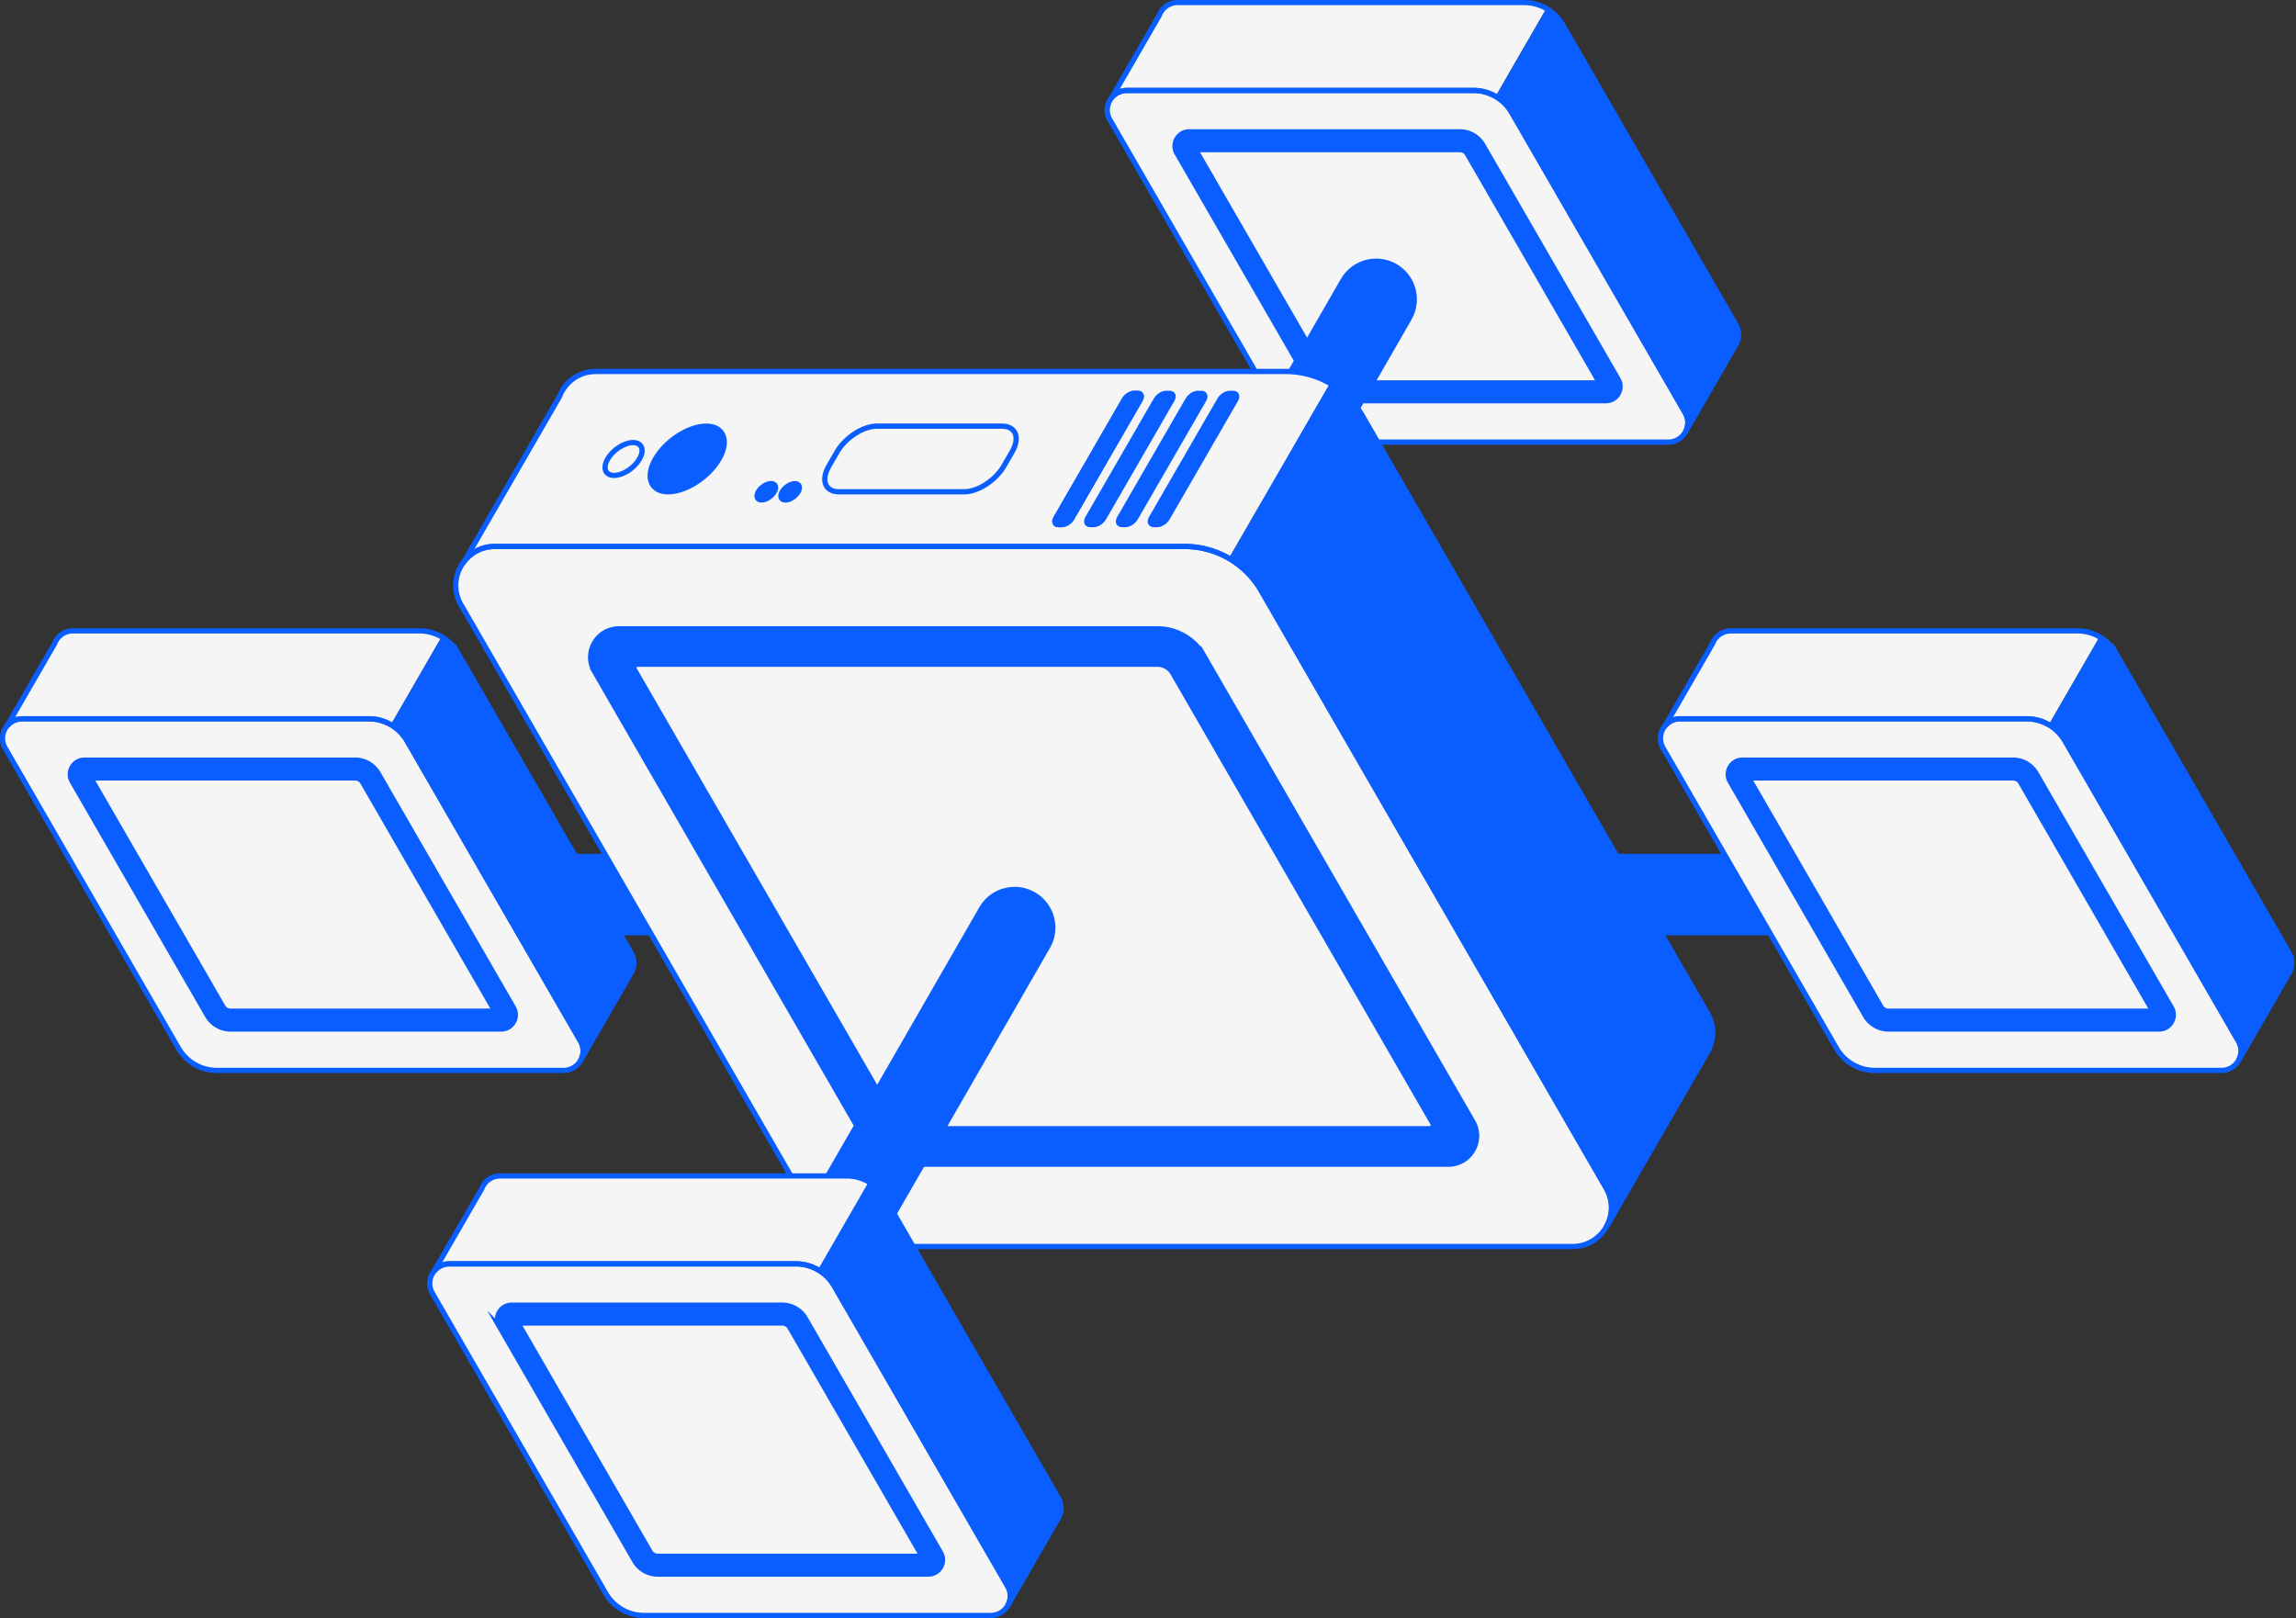
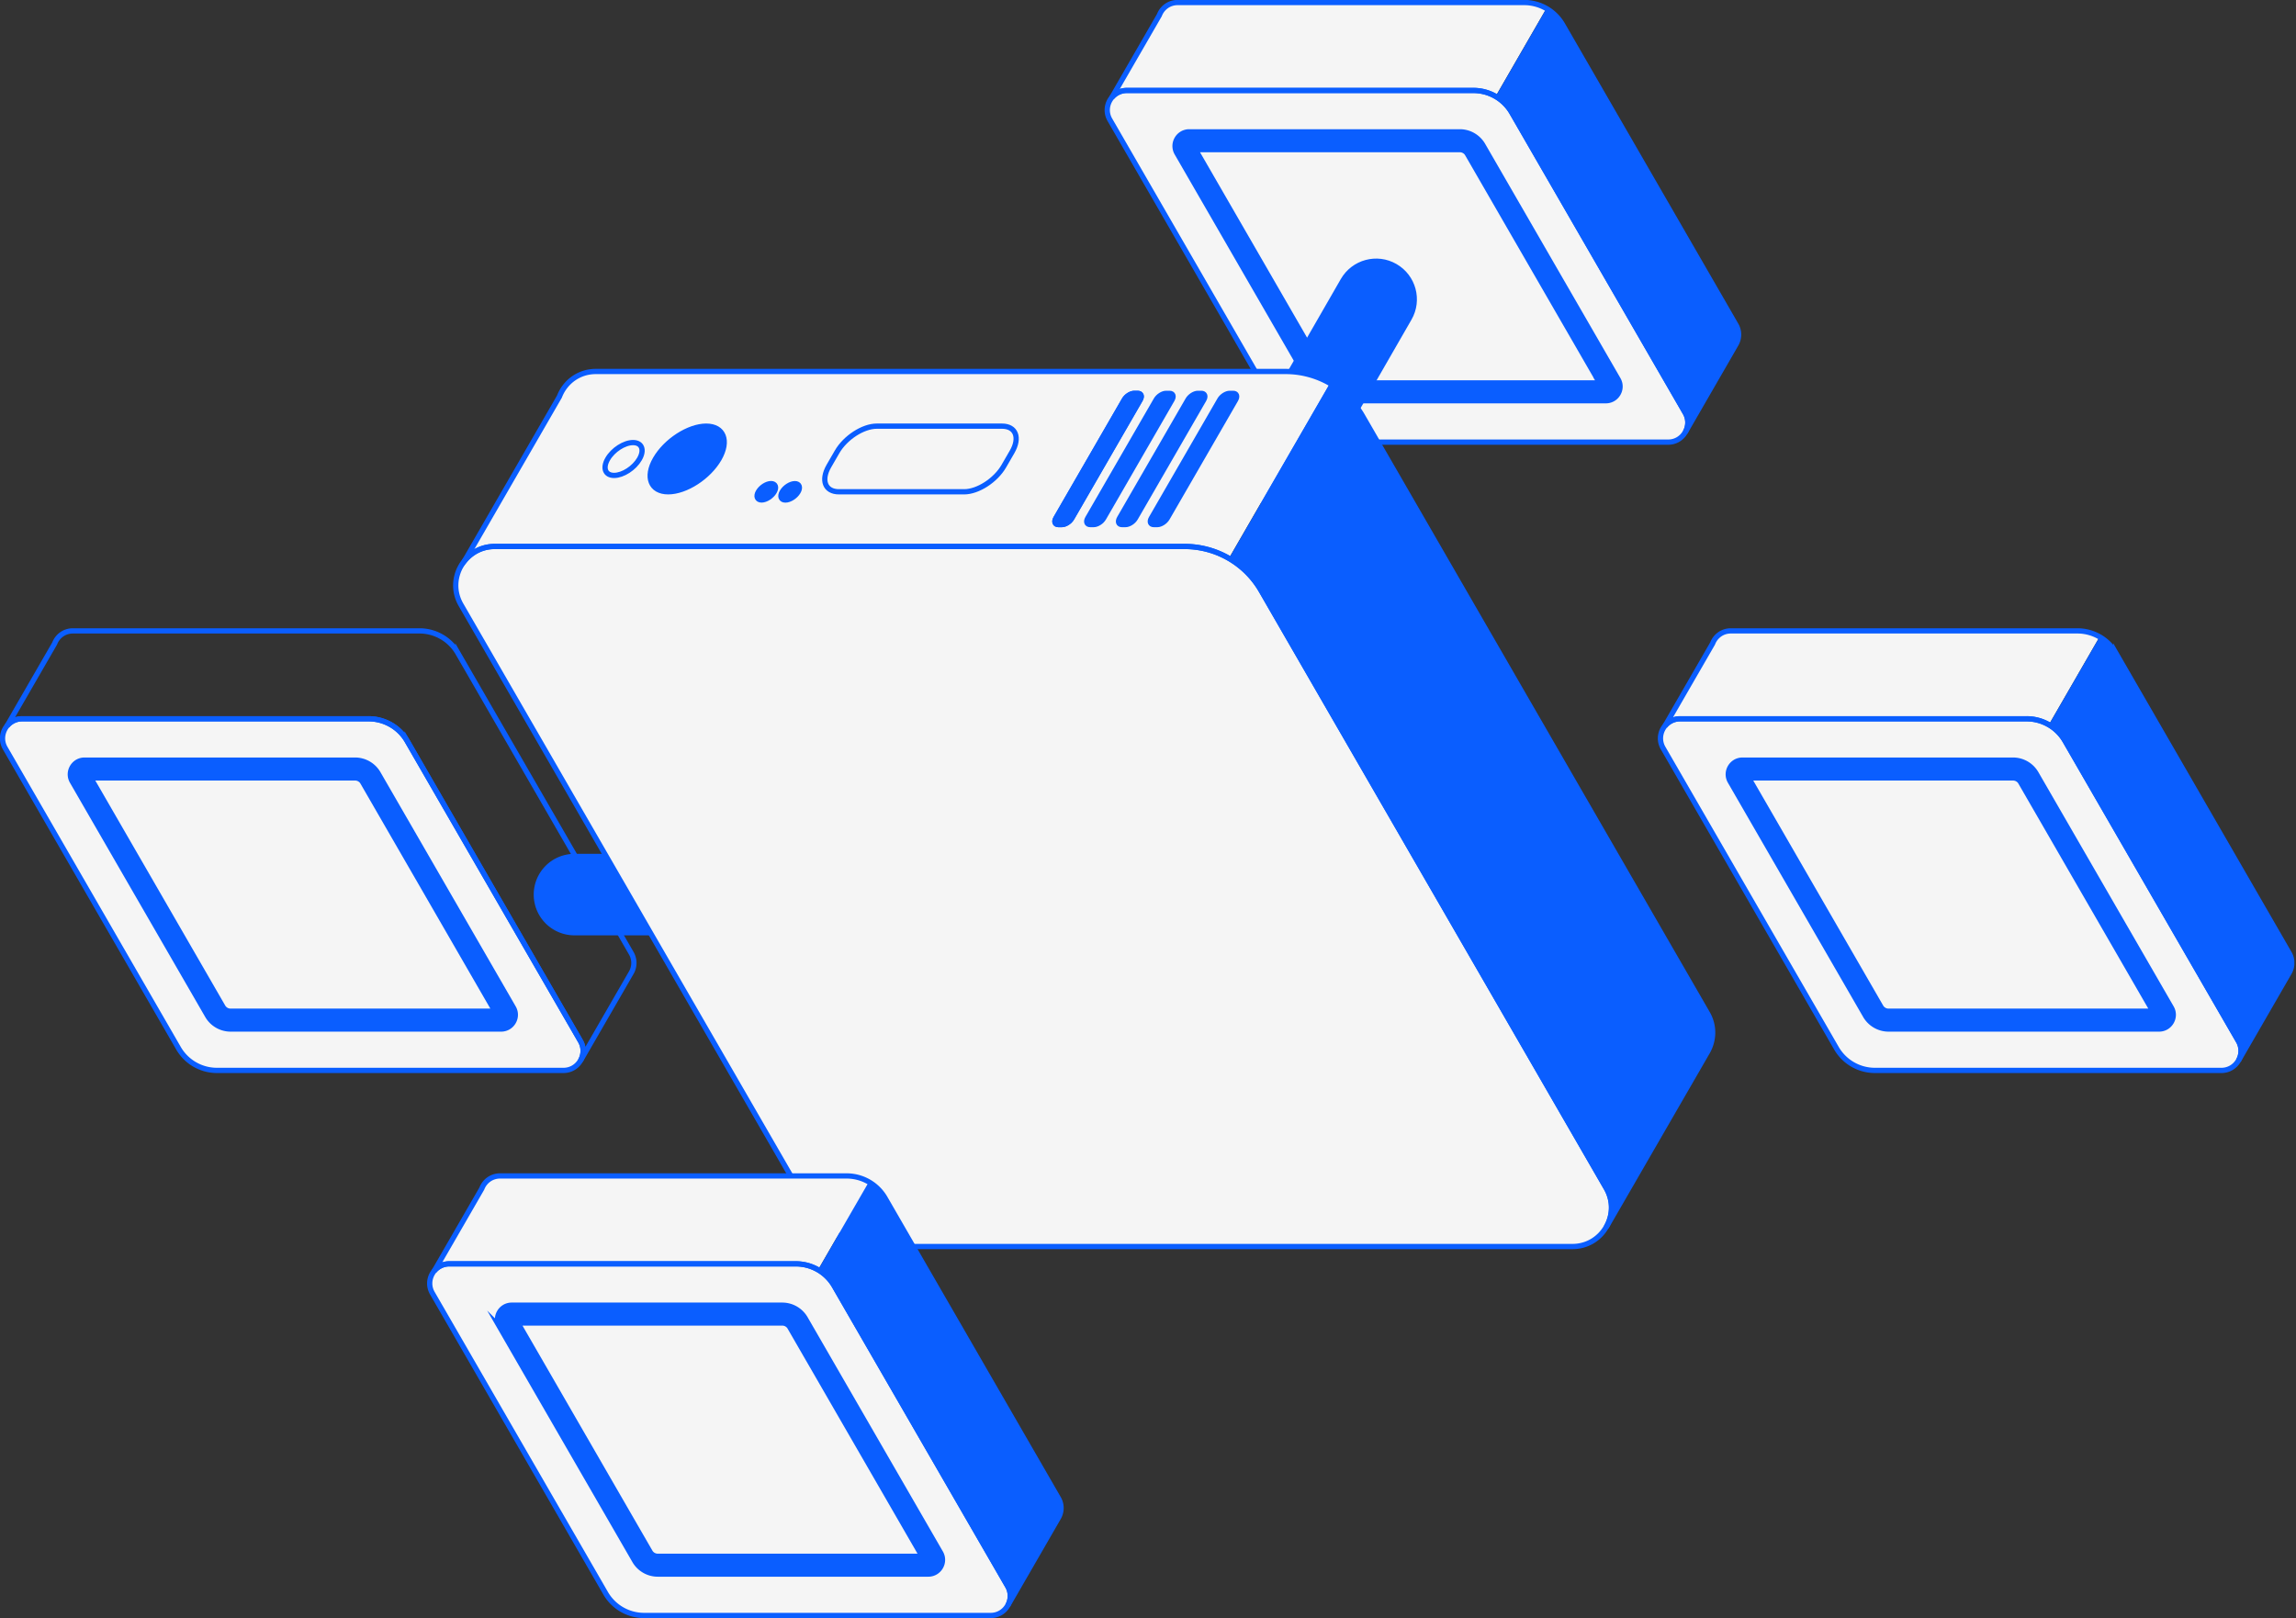
<svg xmlns="http://www.w3.org/2000/svg" fill="none" viewBox="0 0 437 308">
  <rect x="0" y="0" width="437" height="308" fill="#333333" stroke="none" />
  <defs>
    <clipPath id="a">
      <path fill="#fff" d="M0 0h436.687v308H0z" />
    </clipPath>
  </defs>
  <g clip-path="url(#a)">
    <path fill="#F5F5F5" d="M284.666 18.35a8.5 8.5 0 0 0-4.229-1.133h-65.955a3.69 3.69 0 0 0-3.223 1.858l9.659-16.733a3.72 3.72 0 0 1 3.223-1.868h65.955a8.5 8.5 0 0 1 4.229 1.133l-9.659 16.733z" />
    <path fill="#0A5EFF" d="M284.667 18.359a8.4 8.4 0 0 1 3.096 3.097l32.983 57.12a3.69 3.69 0 0 1 0 3.725l9.658-16.733a3.69 3.69 0 0 0 0-3.726l-32.982-57.12a8.4 8.4 0 0 0-3.097-3.096z" />
    <path fill="#F5F5F5" stroke="#0A5EFF" stroke-miterlimit="10" d="M251.558 84.16h65.955c2.865 0 4.655-3.107 3.223-5.585l-32.982-57.119a8.45 8.45 0 0 0-7.326-4.23h-65.956c-2.864 0-4.655 3.107-3.222 5.585l32.982 57.119a8.45 8.45 0 0 0 7.326 4.23Z" />
    <path fill="#0A5EFF" stroke="#0A5EFF" stroke-miterlimit="10" d="m224.015 29.16 25.743 44.586a5.08 5.08 0 0 0 4.394 2.535h51.487c2.08 0 3.387-2.255 2.342-4.064L282.237 27.63a5.08 5.08 0 0 0-4.393-2.535h-51.487c-2.081 0-3.387 2.255-2.342 4.065Zm4.103-.678h49.726c.3 0 .59.078.842.223.261.145.474.358.619.62l24.863 43.066a.331.331 0 0 1-.291.503h-49.725c-.3 0-.59-.077-.842-.222a1.65 1.65 0 0 1-.619-.62l-24.863-43.067a.331.331 0 0 1 .29-.503Z" />
    <path stroke="#0A5EFF" stroke-miterlimit="10" d="M211.598 18.591a3.67 3.67 0 0 1 2.884-1.374h65.955a8.44 8.44 0 0 1 7.326 4.23l32.983 57.118a3.69 3.69 0 0 1 0 3.727l9.658-16.734a3.69 3.69 0 0 0 0-3.726L297.422 4.713a8.45 8.45 0 0 0-7.326-4.23h-65.955c-1.665 0-2.962 1.046-3.475 2.401z" />
    <path fill="#0A5EFF" stroke="#0A5EFF" stroke-miterlimit="10" d="m246.236 98.802-12.582-7.24 21.979-38.198c2.003-3.474 6.436-4.674 9.91-2.671s4.675 6.436 2.671 9.91z" />
-     <path fill="#F5F5F5" d="M74.404 137.959a8.5 8.5 0 0 0-4.23-1.132H4.22a3.69 3.69 0 0 0-3.222 1.858l9.658-16.733a3.72 3.72 0 0 1 3.223-1.868h65.955c1.51 0 2.961.406 4.23 1.132l-9.66 16.733z" />
-     <path fill="#0A5EFF" d="M74.404 137.959a8.4 8.4 0 0 1 3.097 3.097l32.982 57.119a3.69 3.69 0 0 1 0 3.726l9.659-16.733a3.69 3.69 0 0 0 0-3.726l-32.983-57.119a8.4 8.4 0 0 0-3.097-3.097z" />
    <path fill="#F5F5F5" stroke="#0A5EFF" stroke-miterlimit="10" d="M41.296 203.759h65.955c2.864 0 4.655-3.107 3.222-5.584l-32.982-57.119a8.45 8.45 0 0 0-7.326-4.229H4.21c-2.865 0-4.655 3.106-3.223 5.584l32.982 57.119a8.45 8.45 0 0 0 7.327 4.229Z" />
    <path fill="#0A5EFF" stroke="#0A5EFF" stroke-miterlimit="10" d="m13.752 148.759 25.744 44.587a5.09 5.09 0 0 0 4.393 2.535h51.487c2.08 0 3.387-2.255 2.342-4.064L71.975 147.23a5.09 5.09 0 0 0-4.394-2.535H16.094c-2.08 0-3.387 2.255-2.342 4.064Zm4.104-.677H67.58c.3 0 .59.077.842.223.261.145.474.358.62.619l24.862 43.067a.33.33 0 0 1-.29.503H43.889a1.68 1.68 0 0 1-1.461-.842l-24.863-43.067a.33.33 0 0 1 .29-.503Z" />
    <path stroke="#0A5EFF" stroke-miterlimit="10" d="M1.335 138.201a3.67 3.67 0 0 1 2.884-1.374h65.956a8.44 8.44 0 0 1 7.326 4.229l32.982 57.119a3.69 3.69 0 0 1 0 3.726l9.659-16.733a3.69 3.69 0 0 0 0-3.726l-32.983-57.119a8.45 8.45 0 0 0-7.326-4.23H13.878c-1.665 0-2.961 1.046-3.474 2.401z" />
    <path fill="#0A5EFF" stroke="#0A5EFF" stroke-miterlimit="10" d="M165.367 177.551h-56.026a7.26 7.26 0 0 1-7.258-7.258 7.26 7.26 0 0 1 7.258-7.259h56.026z" />
    <path fill="#F5F5F5" d="M233.896 106.283a16.84 16.84 0 0 0-8.42-2.255H94.166c-2.855 0-5.168 1.539-6.426 3.707l19.24-33.321c1.248-2.159 3.561-3.707 6.426-3.707h131.31c3.01 0 5.904.803 8.42 2.255z" />
    <path fill="#0A5EFF" d="M233.906 106.293a16.9 16.9 0 0 1 6.165 6.164l65.655 113.716c1.422 2.478 1.248 5.246 0 7.413l19.239-33.311c1.249-2.158 1.433-4.945 0-7.413L259.31 79.146a16.9 16.9 0 0 0-6.165-6.165l-19.239 33.321z" />
    <path fill="#F5F5F5" stroke="#0A5EFF" stroke-miterlimit="10" d="M167.989 237.283H299.29c5.7 0 9.271-6.174 6.416-11.12l-65.655-113.715a16.84 16.84 0 0 0-14.594-8.43H94.167c-5.701 0-9.272 6.185-6.417 11.12l65.655 113.716a16.81 16.81 0 0 0 14.594 8.42z" />
-     <path fill="#0A5EFF" stroke="#0A5EFF" stroke-miterlimit="10" d="m113.145 127.797 51.244 88.766a10.11 10.11 0 0 0 8.759 5.052h102.499c4.151 0 6.745-4.5 4.674-8.091l-51.245-88.766a10.12 10.12 0 0 0-8.758-5.052H117.819c-4.152 0-6.745 4.501-4.674 8.091Zm8.177-1.355h98.996c.59 0 1.171.155 1.684.455s.939.716 1.229 1.229l49.493 85.727c.261.445-.068 1.016-.581 1.007h-98.995a3.33 3.33 0 0 1-1.684-.455 3.3 3.3 0 0 1-1.229-1.229l-49.493-85.727c-.262-.446.067-1.017.58-1.007Z" />
    <path stroke="#0A5EFF" stroke-miterlimit="10" d="M88.427 106.767c1.326-1.636 3.34-2.739 5.74-2.739h131.309c6.02 0 11.585 3.203 14.595 8.429l65.655 113.716c1.422 2.478 1.248 5.246 0 7.413l19.239-33.311c1.249-2.158 1.433-4.945 0-7.413L259.31 79.146a16.84 16.84 0 0 0-14.594-8.43h-131.32c-3.31 0-5.884 2.081-6.919 4.782l-18.05 31.259z" />
    <path fill="#0A5EFF" stroke="#0A5EFF" stroke-miterlimit="10" d="M234.051 74.878h.658c.658 0 .861.542.474 1.22l-13.017 22.54c-.387.677-1.238 1.219-1.896 1.219h-.659c-.658 0-.871-.542-.474-1.22l13.017-22.54c.387-.677 1.239-1.219 1.897-1.219Zm-6.059 0h.659c.658 0 .871.542.474 1.22l-13.017 22.54c-.387.677-1.239 1.219-1.897 1.219h-.658c-.658 0-.861-.542-.474-1.22l13.017-22.54c.387-.677 1.238-1.219 1.896-1.219Zm-6.048 0h.658c.658 0 .871.542.474 1.22l-13.016 22.54c-.388.677-1.239 1.219-1.897 1.219h-.658c-.659 0-.871-.542-.475-1.22l13.017-22.54c.387-.677 1.239-1.219 1.897-1.219Z" />
    <path stroke="#0A5EFF" stroke-miterlimit="10" d="M215.885 74.878h.659c.658 0 .871.542.474 1.22l-13.017 22.54c-.387.677-1.239 1.219-1.897 1.219h-.658c-.658 0-.871-.542-.474-1.22l13.017-22.54c.387-.677 1.238-1.219 1.896-1.219Z" />
    <path fill="#0A5EFF" stroke="#0A5EFF" stroke-miterlimit="10" d="M215.885 74.878h.659c.658 0 .871.542.474 1.22l-13.017 22.54c-.387.677-1.239 1.219-1.897 1.219h-.658c-.658 0-.871-.542-.474-1.22l13.017-22.54c.387-.677 1.238-1.219 1.896-1.219Z" />
    <path stroke="#0A5EFF" stroke-miterlimit="10" d="M166.896 81.12h23.817c2.623 0 3.474 2.188 1.916 4.897l-1.568 2.71c-1.558 2.7-4.945 4.897-7.568 4.888h-23.817c-2.623 0-3.474-2.188-1.916-4.897l1.567-2.71c1.559-2.7 4.946-4.897 7.569-4.888Z" />
    <path fill="#0A5EFF" stroke="#0A5EFF" stroke-miterlimit="10" d="M151.905 93.624c.503-.861.222-1.558-.61-1.558s-1.916.697-2.419 1.558-.223 1.559.609 1.559c.833 0 1.917-.697 2.42-1.559Zm-4.539-.009c.503-.862.222-1.559-.61-1.559s-1.916.697-2.419 1.559c-.504.86-.223 1.558.609 1.558.833 0 1.916-.697 2.42-1.558Zm-22.627-6.243c1.994-3.445 6.32-6.242 9.668-6.252 3.339 0 4.442 2.797 2.449 6.243-1.994 3.445-6.32 6.242-9.668 6.252-3.339 0-4.443-2.797-2.449-6.243Z" />
    <path stroke="#0A5EFF" stroke-miterlimit="10" d="M121.709 87.372c-.996 1.733-3.155 3.126-4.829 3.126s-2.216-1.393-1.219-3.126 3.155-3.126 4.829-3.126 2.216 1.404 1.219 3.126Z" />
-     <path fill="#0A5EFF" stroke="#0A5EFF" stroke-miterlimit="10" d="m143.33 277.669-12.581-7.239 56.074-97.466c2.003-3.474 6.436-4.675 9.91-2.671s4.675 6.436 2.671 9.91zm204.359-100.118h-56.025a7.26 7.26 0 0 1-7.259-7.258 7.26 7.26 0 0 1 7.259-7.259h56.025z" />
    <path fill="#F5F5F5" d="M155.708 241.716a8.5 8.5 0 0 0-4.229-1.132H85.523a3.69 3.69 0 0 0-3.222 1.858l9.658-16.733a3.72 3.72 0 0 1 3.223-1.868h65.955c1.51 0 2.962.406 4.229 1.132l-9.658 16.733z" />
    <path fill="#0A5EFF" d="M155.708 241.716a8.4 8.4 0 0 1 3.097 3.097l32.982 57.119a3.69 3.69 0 0 1 0 3.726l9.659-16.733a3.69 3.69 0 0 0 0-3.726l-32.982-57.119a8.4 8.4 0 0 0-3.097-3.097z" />
    <path fill="#F5F5F5" stroke="#0A5EFF" stroke-miterlimit="10" d="M122.6 307.516h65.955c2.865 0 4.655-3.107 3.223-5.584l-32.983-57.119a8.45 8.45 0 0 0-7.326-4.23H85.514c-2.865 0-4.655 3.107-3.223 5.585l32.983 57.119a8.45 8.45 0 0 0 7.326 4.229Z" />
    <path fill="#0A5EFF" stroke="#0A5EFF" stroke-miterlimit="10" d="m95.056 252.516 25.744 44.587a5.08 5.08 0 0 0 4.394 2.535h51.486c2.081 0 3.387-2.255 2.342-4.065l-25.743-44.586a5.08 5.08 0 0 0-4.394-2.535H97.399c-2.081 0-3.388 2.255-2.343 4.064Zm4.104-.677h49.725c.3 0 .59.077.842.223.261.145.474.358.619.619l24.863 43.067a.33.33 0 0 1-.29.503h-49.725c-.3 0-.591-.077-.842-.223a1.65 1.65 0 0 1-.62-.619L98.87 252.342a.33.33 0 0 1 .29-.503Z" />
    <path stroke="#0A5EFF" stroke-miterlimit="10" d="M82.64 241.958a3.67 3.67 0 0 1 2.884-1.375h65.955a8.44 8.44 0 0 1 7.326 4.23l32.982 57.119a3.69 3.69 0 0 1 0 3.726l9.659-16.733a3.69 3.69 0 0 0 0-3.726l-32.982-57.119a8.45 8.45 0 0 0-7.327-4.23H95.182c-1.664 0-2.961 1.046-3.474 2.4z" />
    <path fill="#F5F5F5" d="M389.962 137.959a8.5 8.5 0 0 0-4.229-1.132h-65.955a3.69 3.69 0 0 0-3.223 1.858l9.659-16.733a3.72 3.72 0 0 1 3.222-1.868h65.956c1.509 0 2.961.406 4.229 1.132l-9.659 16.733z" />
    <path fill="#0A5EFF" d="M389.962 137.959a8.4 8.4 0 0 1 3.097 3.097l32.983 57.119a3.69 3.69 0 0 1 0 3.726l9.658-16.733a3.69 3.69 0 0 0 0-3.726l-32.982-57.119a8.4 8.4 0 0 0-3.097-3.097z" />
    <path fill="#F5F5F5" stroke="#0A5EFF" stroke-miterlimit="10" d="M356.854 203.759h65.955c2.865 0 4.655-3.107 3.223-5.584l-32.982-57.119a8.45 8.45 0 0 0-7.327-4.229h-65.955c-2.864 0-4.655 3.106-3.222 5.584l32.982 57.119a8.45 8.45 0 0 0 7.326 4.229Z" />
    <path fill="#0A5EFF" stroke="#0A5EFF" stroke-miterlimit="10" d="m329.311 148.759 25.743 44.587a5.09 5.09 0 0 0 4.394 2.535h51.487c2.08 0 3.387-2.255 2.342-4.064l-25.744-44.587a5.08 5.08 0 0 0-4.393-2.535h-51.487c-2.081 0-3.387 2.255-2.342 4.064Zm4.103-.677h49.726c.3 0 .59.077.842.223.261.145.474.358.619.619l24.862 43.067a.33.33 0 0 1-.29.503h-49.725a1.68 1.68 0 0 1-1.461-.842l-24.863-43.067a.33.33 0 0 1 .29-.503Z" />
    <path stroke="#0A5EFF" stroke-miterlimit="10" d="M316.894 138.201a3.67 3.67 0 0 1 2.884-1.374h65.955a8.44 8.44 0 0 1 7.326 4.229l32.983 57.119a3.69 3.69 0 0 1 0 3.726l9.658-16.733a3.69 3.69 0 0 0 0-3.726l-32.982-57.119a8.45 8.45 0 0 0-7.326-4.23h-65.955c-1.665 0-2.962 1.046-3.475 2.401z" />
  </g>
</svg>